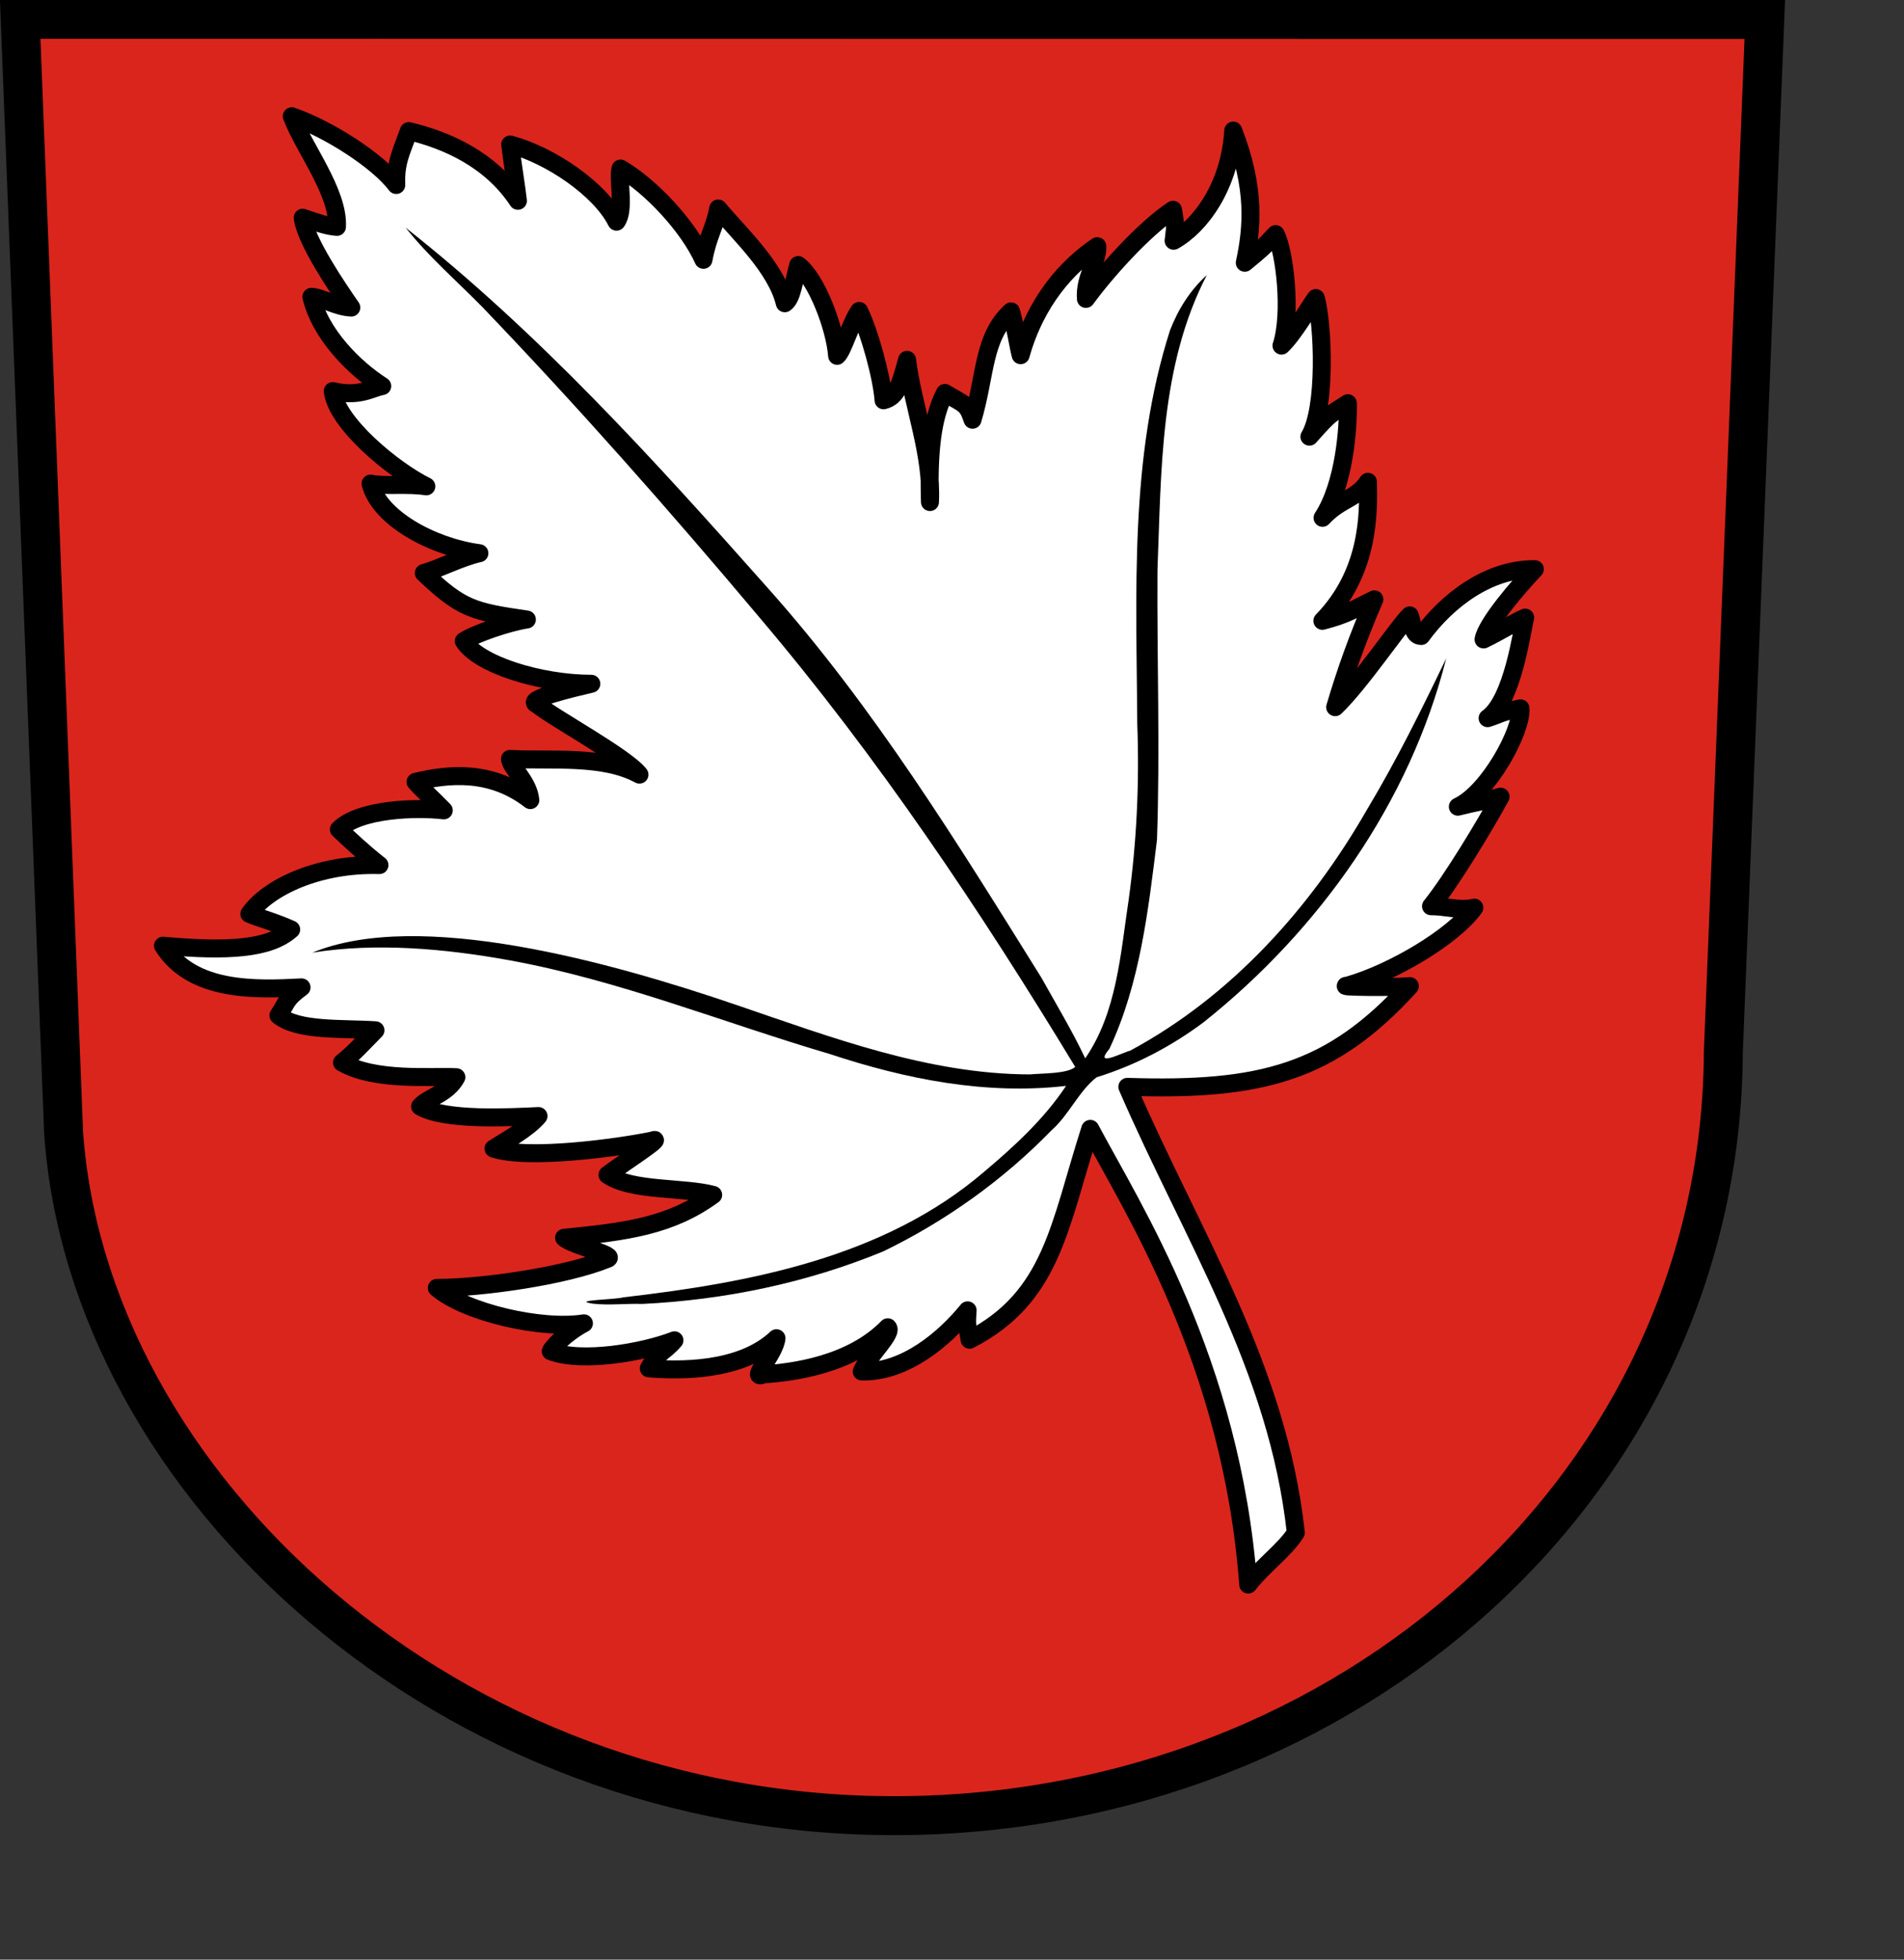
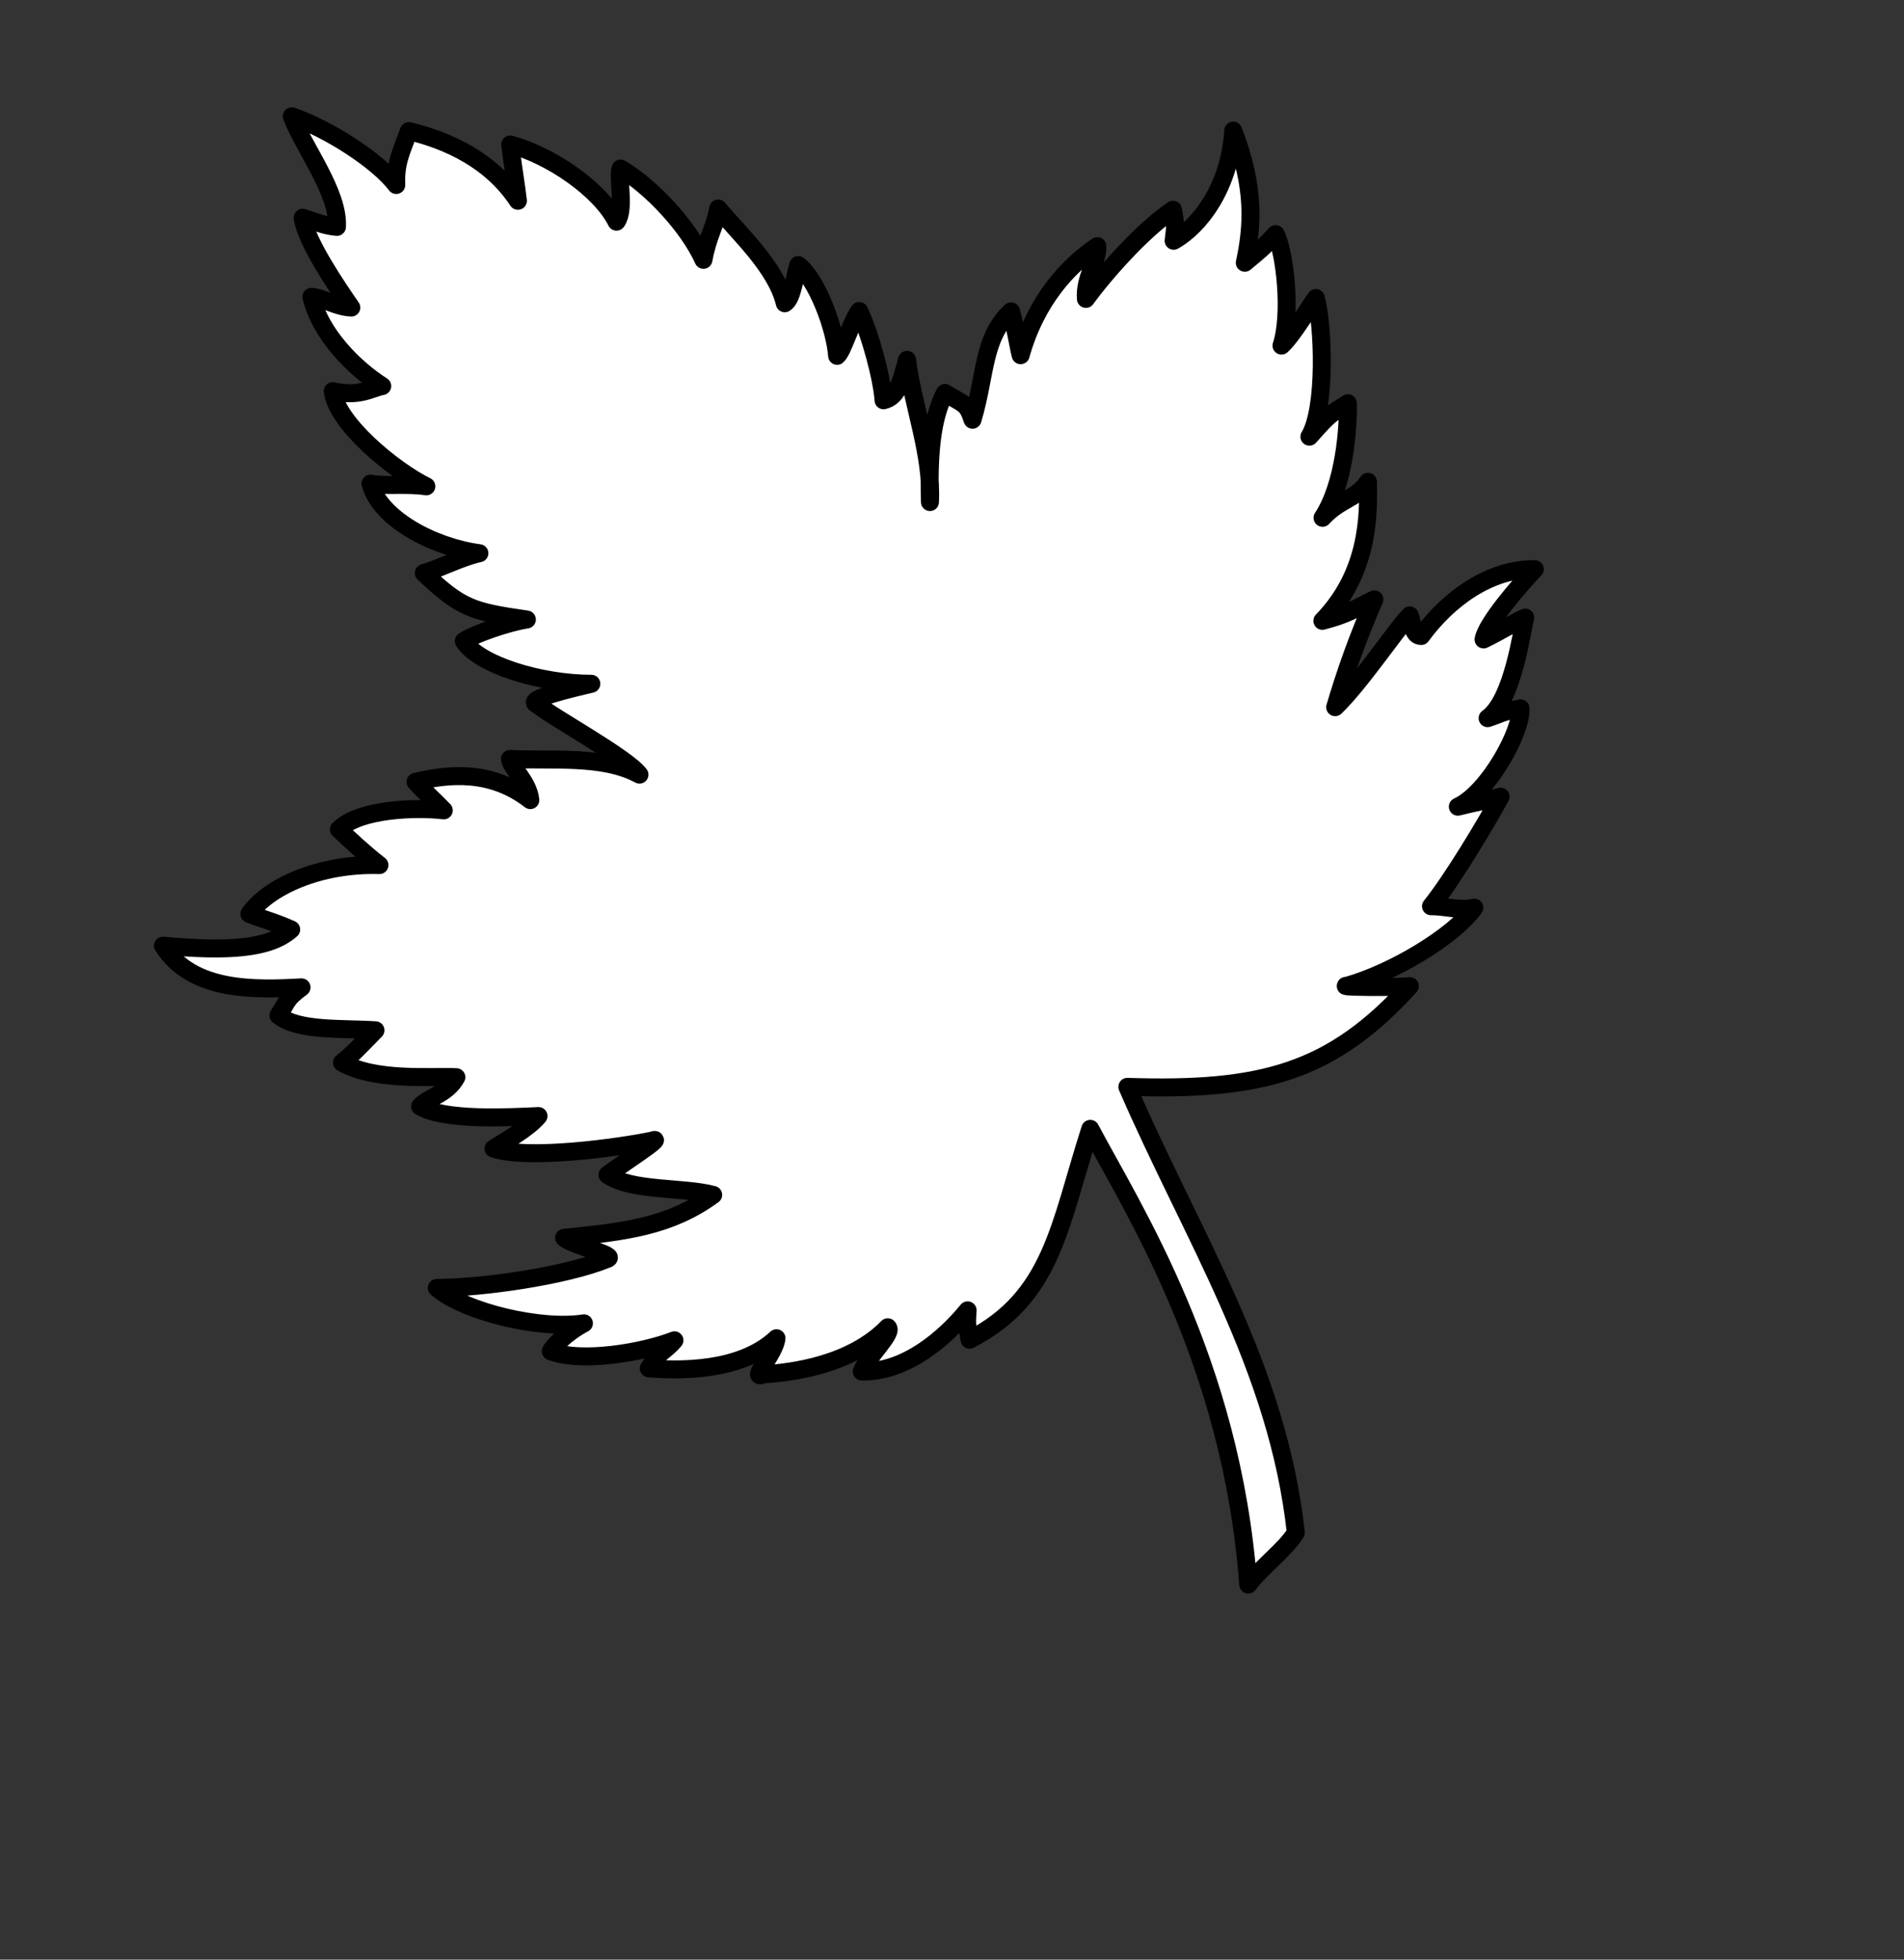
<svg xmlns="http://www.w3.org/2000/svg" width="168.14mm" height="173.02mm" version="1.1">
  <rect width="100%" height="100%" fill="#333333" stroke="none" />
-   <path fill="#da251d" stroke="#000000" stroke-width="13" d="M6.746,6.442 21.229,377.969C29.419,495.391 149.641,606.695 300.047,605.879 450.453,605.064 574.534,494.741 575.188,351.083L589.028,6.507 6.746,6.442 z" />
  <path fill="#ffffff" stroke="#000000" stroke-width="6" stroke-linejoin="round" d="M97.388,38.794c3.901,10.479 15.754,25.462 15.07,36.921 -3.026,-0.239 -5.507,-1.039 -11.43,-3.063 0.94,7.756 11.877,23.692 16.224,29.982 -5.19,-0.243 -9.843,-3.441 -13.315,-3.589 2.917,12.434 14.242,23.776 23.642,29.787 -3.65,0.669 -7.725,3.772 -16.522,1.684 1.194,10.629 20.267,26.347 31.238,31.774 -6.406,-0.997 -13.989,0.074 -18.618,-0.914 2.826,11.387 20.48,21.097 36.325,23.23 -6.1,1.32 -13.443,5.211 -18.554,6.607 12.43,11.809 16.21,12.909 34.406,15.515 -6.012,0.876 -17.432,4.78 -21.057,7.199 4.844,7.779 25.233,14.216 42.567,14.247 -5.794,1.389 -22.545,5.217 -18.156,6.847 5.48,4.5 30.023,17.831 34.221,23.469 -12.122,-6.606 -29.325,-4.533 -43.226,-5.24 0.25,2.978 6.166,7.486 6.8,13.739 -13.17,-10.251 -27.578,-8.681 -38.321,-6.083 2.834,3.2 5.697,5.615 9.435,9.51 -9.405,-1.106 -28.122,-0.47 -35.013,6.344 3.07,2.889 8.233,7.798 13.539,11.911 -20.34,-0.583 -37.276,7.475 -43.419,16.281 3.03,1.305 8.373,2.684 13.961,5.214 -7.22,6.481 -21.061,7.383 -42.79,5.411 9.767,15.588 31.215,14.684 46.25,13.905 -5.399,3.975 -4.529,4.604 -7.723,9.346 6.611,5.354 21.095,4.229 32.394,4.974 -4.194,4.231 -7.167,7.615 -11.16,10.781 11.161,6.299 29.257,4.47 38.162,4.874 -2.999,5.668 -9.644,6.793 -12.104,9.766 8.321,4.851 29.954,3.63 39.521,3.199 -3.592,4.336 -11.152,8.348 -15.015,10.848 11.412,3.847 41.778,-0.344 52.916,-2.64 5.146,-1.992 -11.346,8.645 -14.88,11.41 7.981,5.594 25.619,4.047 35.28,6.69 -14.229,10.356 -28.875,12.275 -49.764,14.31 2.787,2.738 18.663,5.903 14.169,7.151 -13.76,5.567 -41.433,9.576 -56.649,9.573 9.472,8.178 34.956,14.085 49.103,11.827 -6.294,3.342 -10.796,8.317 -11.067,9.313 10.35,3.973 31.03,0.363 41.285,-3.652 -3.606,4.19 -5.169,3.458 -8.565,9.355 9.618,0.766 30.541,1.367 42.614,-10.044 -0.492,5.309 -9.39,14.24 -4.27,12.045 9.736,-0.638 29.168,-3.118 41.421,-15.705 1.985,1.882 -6.464,9.384 -8.697,14.754 14.671,0.314 27.813,-11.151 35.345,-20.4 -0.32,4.767 -0.268,4.244 0.655,9.804 27.627,-14.248 29.862,-37.9 40.282,-70.364 13.945,26.314 47.213,77.677 52.718,152.062 4.686,-6.12 12.252,-11.517 15.885,-17.323 -6.031,-55.317 -34.759,-99.128 -56.226,-148.76 44.861,1.458 68.133,-4.855 94.289,-33.615 -5.065,0.527 -25.45,0.29 -20.717,-0.193 14.704,-4.175 35.168,-16.158 42.243,-25.995 -4.705,1.145 -9.992,-0.541 -14.467,-0.47 6.948,-8.611 18.288,-27.486 23.222,-36.561 -5.228,1.463 -8.399,1.855 -14.263,3.347 10.219,-4.737 21.463,-25.411 20.909,-32.821 -7.544,1.545 -5.54,1.512 -10.977,3.278 8.412,-5.95 11.385,-28.977 12.54,-33.564 -3.725,1.626 -8.032,4.456 -13.889,7.294 0.863,-5.237 11.965,-18.054 17.108,-23.451 -15.182,-0.157 -29.015,10.106 -37.914,22.301 -2.825,-0.017 -2.781,-4.025 -3.832,-6.883 -3.914,3.768 -16.523,22.658 -24.892,30.635 3.663,-12.329 7.392,-22.736 13.087,-35.984 -6.703,3.235 -9.156,5.083 -17.36,7.17 15.43,-15.895 15.498,-35.163 15.203,-46.393 -3.836,5.861 -9.216,5.57 -15.144,12.018 7.328,-11.181 8.639,-30.127 8.445,-38.241 -5.935,3.917 -5.339,2.694 -12.831,11.162 5.746,-9.496 4.555,-37.649 2.14,-46.255 -1.838,2.484 -7.543,12.259 -11.456,15.867 3.494,-10.579 1.112,-31.293 -1.944,-37.204 -4.159,4.508 -4.809,5.018 -10.306,9.556 2.493,-11.662 3.667,-24.782 -3.855,-44.096 -1.102,18.652 -11.081,31.867 -19.898,36.752 0.345,-3.907 0.933,-4.202 -0.209,-10.336 -9.938,6.603 -22.801,21.114 -29.067,29.744 -0.549,-7.237 4.159,-12.641 3.796,-17.598 -9.783,6.571 -20.433,18.06 -25.578,36.379 -0.823,-3.136 -1.889,-10.215 -3.205,-14.619 -9.507,8.709 -8.413,21.408 -12.859,36.154 -1.852,-5.557 -2.615,-4.92 -9.214,-8.935 -4.184,8.027 -5.502,19.607 -4.993,36.408 0.796,-16.079 -5.722,-32.033 -7.646,-47.458 -2.231,8.084 -3.212,12.36 -7.839,13.5 -0.546,-7.589 -4.607,-22.547 -8.131,-29.808 -2.868,4.067 -5.424,13.324 -7.369,14.974 -0.721,-9.478 -6.884,-25.704 -12.983,-30.293 -1.409,4.908 -2.006,11.186 -4.481,12.753 -2.86,-11.887 -15.241,-23.239 -22.237,-31.624 -1.117,6.4 -3.306,8.614 -4.913,17.12 -5.033,-11.178 -17.526,-24.534 -27.67,-30.451 -1.021,3.312 1.585,13.802 -1.342,17.728 -5.479,-10.913 -22.164,-22.197 -35.495,-25.759 1.305,10.208 1.895,12.866 2.58,18.788 -9.069,-13.709 -23.487,-20.156 -36.41,-23.259 -2.475,6.919 -4.48,10.373 -4.199,17.988 -6.183,-8.174 -22.648,-18.716 -34.861,-22.934 z" />
-   <path d="M197.965,435.045c-7.903,-1.21 7.481,-1.335 10.064,-2.125 42.313,-4.879 87.103,-13.324 120.392,-41.857 10.12,-8.523 20.025,-17.623 27.395,-28.704 -26.767,3.089 -53.557,-2.252 -78.894,-10.65 -35.663,-10.498 -70.445,-24.679 -107.117,-31.307 -21.176,-3.827 -44.206,-5.922 -65.564,-2.504 35.751,-14.721 99.694,3.179 141.499,17.435 31.672,10.8 63.974,23.075 97.892,23.195 4.742,-0.413 12.525,-0.191 15.249,-2.491C327.13,303.687 293.005,252.622 253.342,205.877 223.64,170.543 193.042,135.893 161.107,102.573 152.489,93.789 143.018,85.619 135.399,75.982c44.694,35.24 83.056,77.644 120.725,120.084 35.455,39.691 63.438,85.239 91.498,130.25 4.952,8.9 10.226,17.637 14.591,26.847 10.583,-15.369 11.764,-34.883 14.481,-52.805 2.695,-19.447 3.62,-39.018 2.89,-58.641 -0.273,-43.911 -2.663,-89.135 10.932,-131.499 2.668,-6.942 6.726,-13.408 12.271,-18.411 -15.686,30.225 -15.168,65.322 -16.468,98.484 -0.181,29.977 0.886,60.025 -0.16,89.956 -2.906,23.606 -5.694,48.032 -15.877,69.743 -5.361,6.394 4.003,1.372 6.95,0.606 33.679,-18.138 60.07,-47.432 78.97,-80.339 9.813,-16.329 18.267,-33.425 26.506,-50.588 -12.147,48.137 -42.447,90.799 -81.037,121.497 -10.836,8.073 -22.759,14.327 -35.666,18.32 -5.961,4.619 -9.21,12.593 -15.095,17.741 -16.102,16.571 -35.372,30.306 -56.115,40.362 -25.528,10.515 -52.882,16.192 -80.396,17.534 -5.459,-0.184 -11.037,0.52 -16.436,-0.077z" />
</svg>